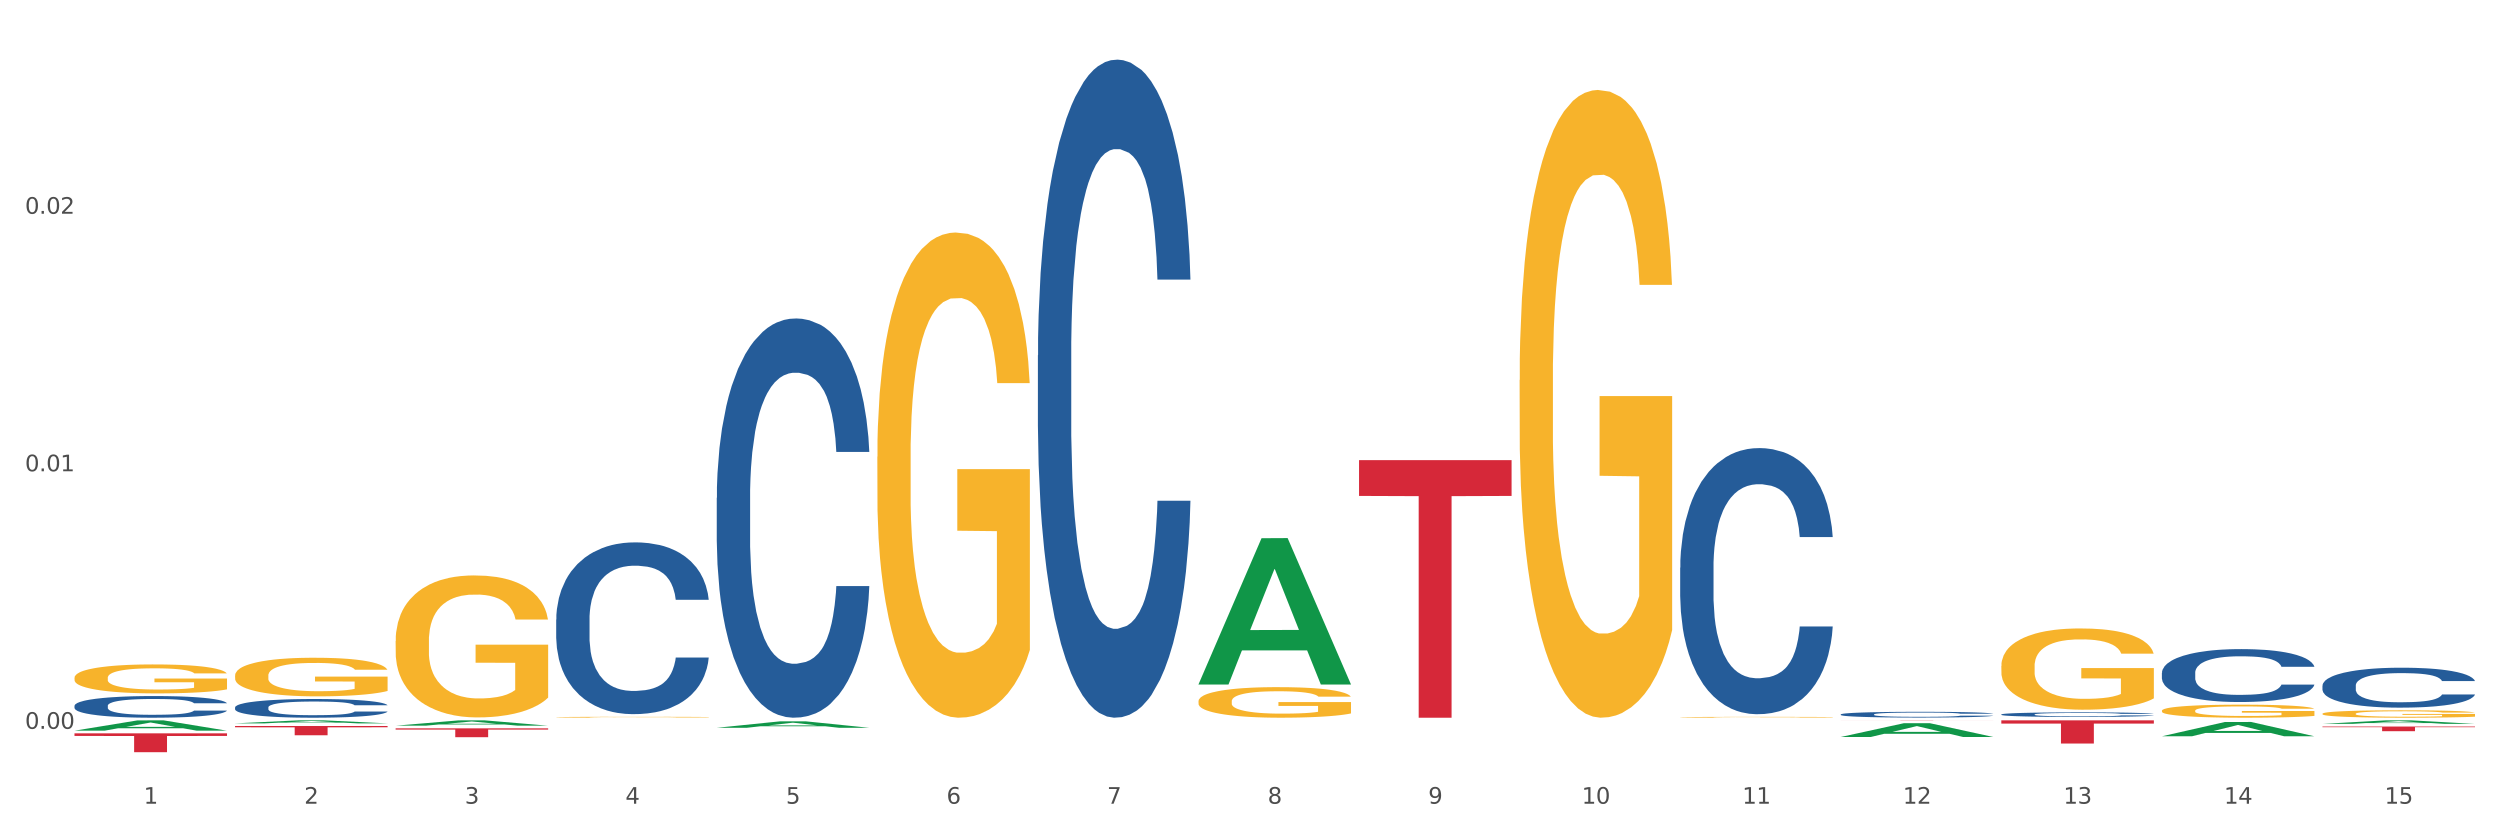
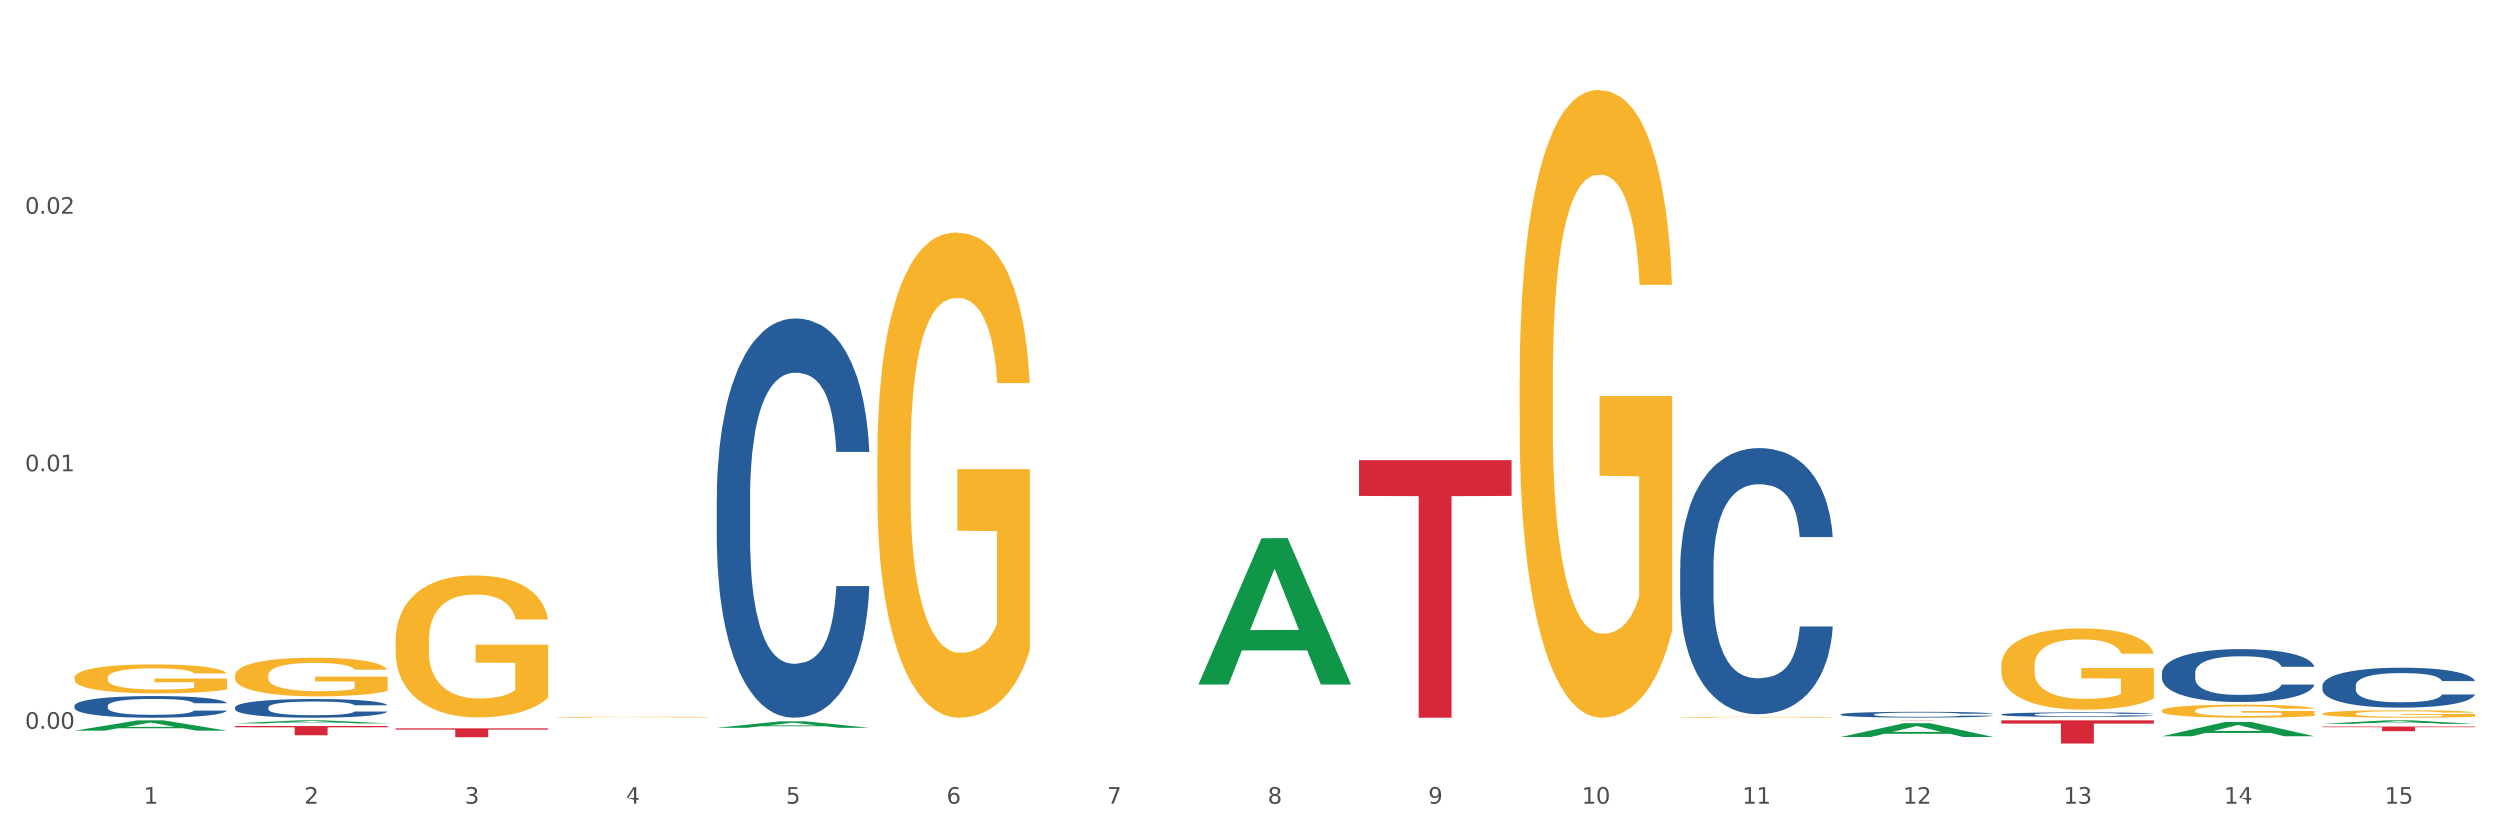
<svg xmlns="http://www.w3.org/2000/svg" xmlns:xlink="http://www.w3.org/1999/xlink" width="1080pt" height="360pt" viewBox="0 0 1080 360" version="1.1">
  <rect x="0" y="0" width="1080" height="360" fill="#333333" stroke="none" />
  <defs>
    <style type="text/css">*{stroke-linejoin: round; stroke-linecap: butt}</style>
  </defs>
  <g id="figure_1">
    <g id="patch_1">
      <path d="M 0 360  L 1080 360  L 1080 0  L 0 0  z " style="fill: #ffffff; stroke: #ffffff; stroke-linejoin: miter" />
    </g>
    <g id="axes_1">
      <g id="matplotlib.axis_1">
        <g id="xtick_1">
          <g id="text_1">
            <g style="fill: #4d4d4d" transform="translate(62.07 347.204) scale(0.096 -0.096)">
              <defs>
                <path id="DejaVuSans-31" d="M 794 531  L 1825 531  L 1825 4091  L 703 3866  L 703 4441  L 1819 4666  L 2450 4666  L 2450 531  L 3481 531  L 3481 0  L 794 0  L 794 531  z " transform="scale(0.016)" />
              </defs>
              <use xlink:href="#DejaVuSans-31" />
            </g>
          </g>
        </g>
        <g id="xtick_2">
          <g id="text_2">
            <g style="fill: #4d4d4d" transform="translate(131.436 347.204) scale(0.096 -0.096)">
              <defs>
                <path id="DejaVuSans-32" d="M 1228 531  L 3431 531  L 3431 0  L 469 0  L 469 531  Q 828 903 1448 1529  Q 2069 2156 2228 2338  Q 2531 2678 2651 2914  Q 2772 3150 2772 3378  Q 2772 3750 2511 3984  Q 2250 4219 1831 4219  Q 1534 4219 1204 4116  Q 875 4013 500 3803  L 500 4441  Q 881 4594 1212 4672  Q 1544 4750 1819 4750  Q 2544 4750 2975 4387  Q 3406 4025 3406 3419  Q 3406 3131 3298 2873  Q 3191 2616 2906 2266  Q 2828 2175 2409 1742  Q 1991 1309 1228 531  z " transform="scale(0.016)" />
              </defs>
              <use xlink:href="#DejaVuSans-32" />
            </g>
          </g>
        </g>
        <g id="xtick_3">
          <g id="text_3">
            <g style="fill: #4d4d4d" transform="translate(200.802 347.204) scale(0.096 -0.096)">
              <defs>
                <path id="DejaVuSans-33" d="M 2597 2516  Q 3050 2419 3304 2112  Q 3559 1806 3559 1356  Q 3559 666 3084 287  Q 2609 -91 1734 -91  Q 1441 -91 1130 -33  Q 819 25 488 141  L 488 750  Q 750 597 1062 519  Q 1375 441 1716 441  Q 2309 441 2620 675  Q 2931 909 2931 1356  Q 2931 1769 2642 2001  Q 2353 2234 1838 2234  L 1294 2234  L 1294 2753  L 1863 2753  Q 2328 2753 2575 2939  Q 2822 3125 2822 3475  Q 2822 3834 2567 4026  Q 2313 4219 1838 4219  Q 1578 4219 1281 4162  Q 984 4106 628 3988  L 628 4550  Q 988 4650 1302 4700  Q 1616 4750 1894 4750  Q 2613 4750 3031 4423  Q 3450 4097 3450 3541  Q 3450 3153 3228 2886  Q 3006 2619 2597 2516  z " transform="scale(0.016)" />
              </defs>
              <use xlink:href="#DejaVuSans-33" />
            </g>
          </g>
        </g>
        <g id="xtick_4">
          <g id="text_4">
            <g style="fill: #4d4d4d" transform="translate(270.169 347.204) scale(0.096 -0.096)">
              <defs>
-                 <path id="DejaVuSans-34" d="M 2419 4116  L 825 1625  L 2419 1625  L 2419 4116  z M 2253 4666  L 3047 4666  L 3047 1625  L 3713 1625  L 3713 1100  L 3047 1100  L 3047 0  L 2419 0  L 2419 1100  L 313 1100  L 313 1709  L 2253 4666  z " transform="scale(0.016)" />
+                 <path id="DejaVuSans-34" d="M 2419 4116  L 825 1625  L 2419 1625  L 2419 4116  z M 2253 4666  L 3047 4666  L 3047 1625  L 3713 1625  L 3713 1100  L 3047 1100  L 3047 0  L 2419 0  L 2419 1100  L 313 1709  L 2253 4666  z " transform="scale(0.016)" />
              </defs>
              <use xlink:href="#DejaVuSans-34" />
            </g>
          </g>
        </g>
        <g id="xtick_5">
          <g id="text_5">
            <g style="fill: #4d4d4d" transform="translate(339.535 347.204) scale(0.096 -0.096)">
              <defs>
                <path id="DejaVuSans-35" d="M 691 4666  L 3169 4666  L 3169 4134  L 1269 4134  L 1269 2991  Q 1406 3038 1543 3061  Q 1681 3084 1819 3084  Q 2600 3084 3056 2656  Q 3513 2228 3513 1497  Q 3513 744 3044 326  Q 2575 -91 1722 -91  Q 1428 -91 1123 -41  Q 819 9 494 109  L 494 744  Q 775 591 1075 516  Q 1375 441 1709 441  Q 2250 441 2565 725  Q 2881 1009 2881 1497  Q 2881 1984 2565 2268  Q 2250 2553 1709 2553  Q 1456 2553 1204 2497  Q 953 2441 691 2322  L 691 4666  z " transform="scale(0.016)" />
              </defs>
              <use xlink:href="#DejaVuSans-35" />
            </g>
          </g>
        </g>
        <g id="xtick_6">
          <g id="text_6">
            <g style="fill: #4d4d4d" transform="translate(408.901 347.204) scale(0.096 -0.096)">
              <defs>
                <path id="DejaVuSans-36" d="M 2113 2584  Q 1688 2584 1439 2293  Q 1191 2003 1191 1497  Q 1191 994 1439 701  Q 1688 409 2113 409  Q 2538 409 2786 701  Q 3034 994 3034 1497  Q 3034 2003 2786 2293  Q 2538 2584 2113 2584  z M 3366 4563  L 3366 3988  Q 3128 4100 2886 4159  Q 2644 4219 2406 4219  Q 1781 4219 1451 3797  Q 1122 3375 1075 2522  Q 1259 2794 1537 2939  Q 1816 3084 2150 3084  Q 2853 3084 3261 2657  Q 3669 2231 3669 1497  Q 3669 778 3244 343  Q 2819 -91 2113 -91  Q 1303 -91 875 529  Q 447 1150 447 2328  Q 447 3434 972 4092  Q 1497 4750 2381 4750  Q 2619 4750 2861 4703  Q 3103 4656 3366 4563  z " transform="scale(0.016)" />
              </defs>
              <use xlink:href="#DejaVuSans-36" />
            </g>
          </g>
        </g>
        <g id="xtick_7">
          <g id="text_7">
            <g style="fill: #4d4d4d" transform="translate(478.267 347.204) scale(0.096 -0.096)">
              <defs>
                <path id="DejaVuSans-37" d="M 525 4666  L 3525 4666  L 3525 4397  L 1831 0  L 1172 0  L 2766 4134  L 525 4134  L 525 4666  z " transform="scale(0.016)" />
              </defs>
              <use xlink:href="#DejaVuSans-37" />
            </g>
          </g>
        </g>
        <g id="xtick_8">
          <g id="text_8">
            <g style="fill: #4d4d4d" transform="translate(547.634 347.204) scale(0.096 -0.096)">
              <defs>
                <path id="DejaVuSans-38" d="M 2034 2216  Q 1584 2216 1326 1975  Q 1069 1734 1069 1313  Q 1069 891 1326 650  Q 1584 409 2034 409  Q 2484 409 2743 651  Q 3003 894 3003 1313  Q 3003 1734 2745 1975  Q 2488 2216 2034 2216  z M 1403 2484  Q 997 2584 770 2862  Q 544 3141 544 3541  Q 544 4100 942 4425  Q 1341 4750 2034 4750  Q 2731 4750 3128 4425  Q 3525 4100 3525 3541  Q 3525 3141 3298 2862  Q 3072 2584 2669 2484  Q 3125 2378 3379 2068  Q 3634 1759 3634 1313  Q 3634 634 3220 271  Q 2806 -91 2034 -91  Q 1263 -91 848 271  Q 434 634 434 1313  Q 434 1759 690 2068  Q 947 2378 1403 2484  z M 1172 3481  Q 1172 3119 1398 2916  Q 1625 2713 2034 2713  Q 2441 2713 2670 2916  Q 2900 3119 2900 3481  Q 2900 3844 2670 4047  Q 2441 4250 2034 4250  Q 1625 4250 1398 4047  Q 1172 3844 1172 3481  z " transform="scale(0.016)" />
              </defs>
              <use xlink:href="#DejaVuSans-38" />
            </g>
          </g>
        </g>
        <g id="xtick_9">
          <g id="text_9">
            <g style="fill: #4d4d4d" transform="translate(617 347.204) scale(0.096 -0.096)">
              <defs>
                <path id="DejaVuSans-39" d="M 703 97  L 703 672  Q 941 559 1184 500  Q 1428 441 1663 441  Q 2288 441 2617 861  Q 2947 1281 2994 2138  Q 2813 1869 2534 1725  Q 2256 1581 1919 1581  Q 1219 1581 811 2004  Q 403 2428 403 3163  Q 403 3881 828 4315  Q 1253 4750 1959 4750  Q 2769 4750 3195 4129  Q 3622 3509 3622 2328  Q 3622 1225 3098 567  Q 2575 -91 1691 -91  Q 1453 -91 1209 -44  Q 966 3 703 97  z M 1959 2075  Q 2384 2075 2632 2365  Q 2881 2656 2881 3163  Q 2881 3666 2632 3958  Q 2384 4250 1959 4250  Q 1534 4250 1286 3958  Q 1038 3666 1038 3163  Q 1038 2656 1286 2365  Q 1534 2075 1959 2075  z " transform="scale(0.016)" />
              </defs>
              <use xlink:href="#DejaVuSans-39" />
            </g>
          </g>
        </g>
        <g id="xtick_10">
          <g id="text_10">
            <g style="fill: #4d4d4d" transform="translate(683.312 347.204) scale(0.096 -0.096)">
              <defs>
                <path id="DejaVuSans-30" d="M 2034 4250  Q 1547 4250 1301 3770  Q 1056 3291 1056 2328  Q 1056 1369 1301 889  Q 1547 409 2034 409  Q 2525 409 2770 889  Q 3016 1369 3016 2328  Q 3016 3291 2770 3770  Q 2525 4250 2034 4250  z M 2034 4750  Q 2819 4750 3233 4129  Q 3647 3509 3647 2328  Q 3647 1150 3233 529  Q 2819 -91 2034 -91  Q 1250 -91 836 529  Q 422 1150 422 2328  Q 422 3509 836 4129  Q 1250 4750 2034 4750  z " transform="scale(0.016)" />
              </defs>
              <use xlink:href="#DejaVuSans-31" />
              <use xlink:href="#DejaVuSans-30" transform="translate(63.623 0)" />
            </g>
          </g>
        </g>
        <g id="xtick_11">
          <g id="text_11">
            <g style="fill: #4d4d4d" transform="translate(752.678 347.204) scale(0.096 -0.096)">
              <use xlink:href="#DejaVuSans-31" />
              <use xlink:href="#DejaVuSans-31" transform="translate(63.623 0)" />
            </g>
          </g>
        </g>
        <g id="xtick_12">
          <g id="text_12">
            <g style="fill: #4d4d4d" transform="translate(822.044 347.204) scale(0.096 -0.096)">
              <use xlink:href="#DejaVuSans-31" />
              <use xlink:href="#DejaVuSans-32" transform="translate(63.623 0)" />
            </g>
          </g>
        </g>
        <g id="xtick_13">
          <g id="text_13">
            <g style="fill: #4d4d4d" transform="translate(891.411 347.204) scale(0.096 -0.096)">
              <use xlink:href="#DejaVuSans-31" />
              <use xlink:href="#DejaVuSans-33" transform="translate(63.623 0)" />
            </g>
          </g>
        </g>
        <g id="xtick_14">
          <g id="text_14">
            <g style="fill: #4d4d4d" transform="translate(960.777 347.204) scale(0.096 -0.096)">
              <use xlink:href="#DejaVuSans-31" />
              <use xlink:href="#DejaVuSans-34" transform="translate(63.623 0)" />
            </g>
          </g>
        </g>
        <g id="xtick_15">
          <g id="text_15">
            <g style="fill: #4d4d4d" transform="translate(1030.143 347.204) scale(0.096 -0.096)">
              <use xlink:href="#DejaVuSans-31" />
              <use xlink:href="#DejaVuSans-35" transform="translate(63.623 0)" />
            </g>
          </g>
        </g>
        <g id="xtick_16" />
        <g id="xtick_17" />
        <g id="xtick_18" />
        <g id="xtick_19" />
        <g id="xtick_20" />
        <g id="xtick_21" />
        <g id="xtick_22" />
        <g id="xtick_23" />
        <g id="xtick_24" />
        <g id="xtick_25" />
        <g id="xtick_26" />
        <g id="xtick_27" />
        <g id="xtick_28" />
        <g id="xtick_29" />
      </g>
      <g id="matplotlib.axis_2">
        <g id="ytick_1">
          <g id="text_16">
            <g style="fill: #4d4d4d" transform="translate(10.8 314.843) scale(0.096 -0.096)">
              <defs>
                <path id="DejaVuSans-2e" d="M 684 794  L 1344 794  L 1344 0  L 684 0  L 684 794  z " transform="scale(0.016)" />
              </defs>
              <use xlink:href="#DejaVuSans-30" />
              <use xlink:href="#DejaVuSans-2e" transform="translate(63.623 0)" />
              <use xlink:href="#DejaVuSans-30" transform="translate(95.41 0)" />
              <use xlink:href="#DejaVuSans-30" transform="translate(159.033 0)" />
            </g>
          </g>
        </g>
        <g id="ytick_2">
          <g id="text_17">
            <g style="fill: #4d4d4d" transform="translate(10.8 203.594) scale(0.096 -0.096)">
              <use xlink:href="#DejaVuSans-30" />
              <use xlink:href="#DejaVuSans-2e" transform="translate(63.623 0)" />
              <use xlink:href="#DejaVuSans-30" transform="translate(95.41 0)" />
              <use xlink:href="#DejaVuSans-31" transform="translate(159.033 0)" />
            </g>
          </g>
        </g>
        <g id="ytick_3">
          <g id="text_18">
            <g style="fill: #4d4d4d" transform="translate(10.8 92.345) scale(0.096 -0.096)">
              <use xlink:href="#DejaVuSans-30" />
              <use xlink:href="#DejaVuSans-2e" transform="translate(63.623 0)" />
              <use xlink:href="#DejaVuSans-30" transform="translate(95.41 0)" />
              <use xlink:href="#DejaVuSans-32" transform="translate(159.033 0)" />
            </g>
          </g>
        </g>
        <g id="ytick_4" />
        <g id="ytick_5" />
        <g id="ytick_6" />
      </g>
      <g id="PolyCollection_1">
        <path d="M 32.175 315.652  L 32.243 315.647  L 59.417 311.2  L 70.695 311.196  L 98.073 315.66  L 85.029 315.66  L 79.119 314.62  L 51.061 314.62  L 50.857 314.637  L 45.151 315.66  L 32.175 315.66  L 32.175 315.652  L 54.594 314  L 75.586 313.996  L 65.192 312.147  L 65.056 312.139  L 64.92 312.151  L 54.526 313.996  L 54.594 314  L 32.175 315.652  z " clip-path="url(#p9f8bd3c4db)" style="fill: #109648" />
        <path d="M 864.57 311.196  L 930.468 311.196  L 930.468 312.586  L 904.546 312.595  L 904.546 321.199  L 890.335 321.199  L 890.335 312.595  L 864.57 312.586  L 864.57 311.205  L 864.57 311.196  z " clip-path="url(#p9f8bd3c4db)" style="fill: #d62839" />
        <path d="M 795.203 311.196  L 861.101 311.196  L 861.101 311.208  L 835.179 311.208  L 835.179 311.283  L 820.969 311.283  L 820.969 311.208  L 795.203 311.208  L 795.203 311.196  L 795.203 311.196  z " clip-path="url(#p9f8bd3c4db)" style="fill: #d62839" />
        <path d="M 587.105 198.771  L 653.003 198.771  L 653.003 214.236  L 627.081 214.34  L 627.081 310.054  L 612.871 310.054  L 612.871 214.34  L 587.105 214.236  L 587.105 198.875  L 587.105 198.771  z " clip-path="url(#p9f8bd3c4db)" style="fill: #d62839" />
        <path d="M 170.907 314.643  L 236.805 314.643  L 236.805 315.175  L 210.883 315.179  L 210.883 318.475  L 196.673 318.475  L 196.673 315.179  L 170.907 315.175  L 170.907 314.646  L 170.907 314.643  z " clip-path="url(#p9f8bd3c4db)" style="fill: #d62839" />
        <path d="M 101.541 313.637  L 167.439 313.637  L 167.439 314.193  L 141.517 314.197  L 141.517 317.642  L 127.307 317.642  L 127.307 314.197  L 101.541 314.193  L 101.541 313.64  L 101.541 313.637  z " clip-path="url(#p9f8bd3c4db)" style="fill: #d62839" />
-         <path d="M 32.175 316.802  L 98.073 316.802  L 98.073 317.934  L 72.151 317.942  L 72.151 324.95  L 57.941 324.95  L 57.941 317.942  L 32.175 317.934  L 32.175 316.809  L 32.175 316.802  z " clip-path="url(#p9f8bd3c4db)" style="fill: #d62839" />
        <path d="M 32.175 304.897  L 32.253 304.889  L 32.253 304.649  L 32.487 304.324  L 33.343 303.726  L 34.434 303.272  L 36.303 302.742  L 37.316 302.52  L 38.64 302.272  L 41.366 301.87  L 44.482 301.528  L 46.663 301.34  L 48.299 301.22  L 51.96 301.006  L 54.063 300.912  L 56.244 300.835  L 58.114 300.784  L 61.229 300.724  L 63.722 300.698  L 66.604 300.69  L 69.019 300.698  L 72.212 300.732  L 76.886 300.835  L 78.677 300.895  L 81.092 300.998  L 83.585 301.134  L 85.61 301.271  L 87.947 301.468  L 90.361 301.724  L 92.698 302.049  L 94.334 302.349  L 95.658 302.665  L 96.827 303.05  L 97.683 303.469  L 98.073 303.82  L 83.818 303.82  L 83.429 303.503  L 82.65 303.161  L 81.871 302.93  L 81.014 302.742  L 79.69 302.528  L 78.522 302.391  L 76.574 302.229  L 74.783 302.126  L 73.303 302.067  L 71.511 302.015  L 67.694 301.964  L 64.968 301.964  L 63.255 301.981  L 61.151 302.024  L 59.36 302.084  L 57.257 302.186  L 55.621 302.297  L 53.985 302.443  L 53.05 302.545  L 51.648 302.734  L 50.714 302.887  L 49.467 303.153  L 48.766 303.341  L 47.52 303.828  L 46.975 304.187  L 46.741 304.435  L 46.585 304.709  L 46.585 306.043  L 47.053 306.642  L 47.442 306.898  L 48.065 307.189  L 49.234 307.565  L 50.947 307.933  L 52.739 308.198  L 54.219 308.361  L 55.621 308.48  L 57.023 308.574  L 58.737 308.66  L 60.139 308.711  L 62.242 308.762  L 64.734 308.788  L 66.682 308.788  L 70.654 308.745  L 72.446 308.703  L 74.16 308.643  L 76.029 308.549  L 77.509 308.446  L 78.366 308.369  L 79.768 308.207  L 80.858 308.036  L 81.793 307.839  L 82.416 307.668  L 83.117 307.411  L 83.663 307.121  L 83.818 306.967  L 98.073 306.967  L 97.761 307.274  L 97.216 307.574  L 96.126 307.976  L 95.269 308.207  L 93.945 308.489  L 92.542 308.728  L 90.595 308.993  L 88.804 309.19  L 86.934 309.361  L 84.909 309.515  L 81.248 309.729  L 79.924 309.789  L 77.12 309.891  L 74.939 309.951  L 71.745 310.011  L 68.473 310.045  L 65.046 310.054  L 62.008 310.037  L 58.659 309.985  L 56.556 309.934  L 54.219 309.857  L 51.493 309.737  L 48.922 309.592  L 46.507 309.421  L 44.248 309.224  L 42.145 309.002  L 39.419 308.634  L 37.394 308.275  L 35.914 307.942  L 34.901 307.659  L 33.889 307.3  L 33.343 307.052  L 32.487 306.454  L 32.175 305.898  L 32.175 304.897  z " clip-path="url(#p9f8bd3c4db)" style="fill: #255c99" />
        <path d="M 101.541 305.601  L 101.619 305.594  L 101.619 305.387  L 101.853 305.107  L 102.71 304.59  L 103.8 304.199  L 105.67 303.741  L 106.682 303.549  L 108.006 303.335  L 110.733 302.988  L 113.848 302.692  L 116.029 302.53  L 117.665 302.427  L 121.326 302.242  L 123.429 302.161  L 125.61 302.094  L 127.48 302.05  L 130.595 301.998  L 133.088 301.976  L 135.97 301.969  L 138.385 301.976  L 141.578 302.006  L 146.252 302.094  L 148.044 302.146  L 150.458 302.235  L 152.951 302.353  L 154.976 302.471  L 157.313 302.641  L 159.728 302.862  L 162.064 303.143  L 163.7 303.401  L 165.024 303.674  L 166.193 304.007  L 167.05 304.368  L 167.439 304.671  L 153.185 304.671  L 152.795 304.398  L 152.016 304.103  L 151.237 303.903  L 150.38 303.741  L 149.056 303.556  L 147.888 303.438  L 145.941 303.298  L 144.149 303.209  L 142.669 303.158  L 140.877 303.113  L 137.061 303.069  L 134.334 303.069  L 132.621 303.084  L 130.518 303.121  L 128.726 303.172  L 126.623 303.261  L 124.987 303.357  L 123.351 303.482  L 122.417 303.571  L 121.015 303.733  L 120.08 303.866  L 118.834 304.095  L 118.133 304.258  L 116.886 304.679  L 116.341 304.989  L 116.107 305.203  L 115.952 305.439  L 115.952 306.591  L 116.419 307.108  L 116.808 307.329  L 117.431 307.58  L 118.6 307.905  L 120.314 308.223  L 122.105 308.452  L 123.585 308.592  L 124.987 308.695  L 126.389 308.776  L 128.103 308.85  L 129.505 308.895  L 131.608 308.939  L 134.101 308.961  L 136.048 308.961  L 140.021 308.924  L 141.812 308.887  L 143.526 308.835  L 145.395 308.754  L 146.875 308.666  L 147.732 308.599  L 149.134 308.459  L 150.225 308.311  L 151.159 308.141  L 151.783 307.994  L 152.484 307.772  L 153.029 307.521  L 153.185 307.388  L 167.439 307.388  L 167.128 307.654  L 166.582 307.913  L 165.492 308.26  L 164.635 308.459  L 163.311 308.703  L 161.909 308.909  L 159.961 309.138  L 158.17 309.308  L 156.3 309.456  L 154.275 309.589  L 150.614 309.773  L 149.29 309.825  L 146.486 309.913  L 144.305 309.965  L 141.111 310.017  L 137.84 310.046  L 134.412 310.054  L 131.374 310.039  L 128.025 309.995  L 125.922 309.95  L 123.585 309.884  L 120.859 309.781  L 118.288 309.655  L 115.874 309.507  L 113.615 309.338  L 111.512 309.146  L 108.785 308.828  L 106.76 308.518  L 105.28 308.23  L 104.267 307.986  L 103.255 307.676  L 102.71 307.462  L 101.853 306.945  L 101.541 306.465  L 101.541 305.601  z " clip-path="url(#p9f8bd3c4db)" style="fill: #255c99" />
-         <path d="M 240.274 267.649  L 240.352 267.581  L 240.352 265.683  L 240.585 263.108  L 241.442 258.364  L 242.533 254.772  L 244.402 250.57  L 245.415 248.808  L 246.739 246.842  L 249.465 243.657  L 252.581 240.946  L 254.762 239.455  L 256.398 238.506  L 260.059 236.812  L 262.162 236.066  L 264.343 235.456  L 266.212 235.049  L 269.328 234.575  L 271.821 234.372  L 274.703 234.304  L 277.117 234.372  L 280.311 234.643  L 284.985 235.456  L 286.776 235.93  L 289.191 236.744  L 291.683 237.828  L 293.709 238.913  L 296.045 240.471  L 298.46 242.505  L 300.797 245.08  L 302.433 247.452  L 303.757 249.96  L 304.925 253.01  L 305.782 256.331  L 306.172 259.109  L 291.917 259.109  L 291.528 256.602  L 290.749 253.891  L 289.97 252.061  L 289.113 250.57  L 287.789 248.875  L 286.62 247.791  L 284.673 246.503  L 282.881 245.69  L 281.401 245.216  L 279.61 244.809  L 275.793 244.402  L 273.067 244.402  L 271.353 244.538  L 269.25 244.877  L 267.458 245.351  L 265.355 246.164  L 263.72 247.045  L 262.084 248.198  L 261.149 249.011  L 259.747 250.502  L 258.812 251.722  L 257.566 253.823  L 256.865 255.314  L 255.619 259.177  L 255.073 262.024  L 254.84 263.989  L 254.684 266.158  L 254.684 276.731  L 255.151 281.475  L 255.541 283.508  L 256.164 285.812  L 257.332 288.794  L 259.046 291.709  L 260.838 293.81  L 262.318 295.097  L 263.72 296.046  L 265.122 296.792  L 266.835 297.469  L 268.237 297.876  L 270.341 298.283  L 272.833 298.486  L 274.78 298.486  L 278.753 298.147  L 280.545 297.808  L 282.258 297.334  L 284.128 296.588  L 285.608 295.775  L 286.465 295.165  L 287.867 293.877  L 288.957 292.522  L 289.892 290.963  L 290.515 289.608  L 291.216 287.574  L 291.761 285.27  L 291.917 284.05  L 306.172 284.05  L 305.86 286.49  L 305.315 288.862  L 304.224 292.048  L 303.367 293.877  L 302.043 296.114  L 300.641 298.012  L 298.694 300.113  L 296.902 301.671  L 295.033 303.027  L 293.008 304.247  L 289.347 305.941  L 288.022 306.416  L 285.218 307.229  L 283.037 307.703  L 279.844 308.178  L 276.572 308.449  L 273.145 308.517  L 270.107 308.381  L 266.757 307.974  L 264.654 307.568  L 262.318 306.958  L 259.591 306.009  L 257.021 304.857  L 254.606 303.501  L 252.347 301.943  L 250.244 300.18  L 247.518 297.266  L 245.493 294.42  L 244.013 291.776  L 243 289.54  L 241.987 286.693  L 241.442 284.728  L 240.585 279.984  L 240.274 275.578  L 240.274 267.649  z " clip-path="url(#p9f8bd3c4db)" style="fill: #255c99" />
        <path d="M 309.64 215.071  L 309.718 214.914  L 309.718 210.503  L 309.951 204.518  L 310.808 193.491  L 311.899 185.143  L 313.768 175.377  L 314.781 171.282  L 316.105 166.714  L 318.831 159.31  L 321.947 153.01  L 324.128 149.544  L 325.764 147.339  L 329.425 143.401  L 331.528 141.668  L 333.709 140.251  L 335.578 139.306  L 338.694 138.203  L 341.187 137.73  L 344.069 137.573  L 346.484 137.73  L 349.677 138.361  L 354.351 140.251  L 356.142 141.353  L 358.557 143.244  L 361.05 145.764  L 363.075 148.284  L 365.412 151.907  L 367.826 156.632  L 370.163 162.618  L 371.799 168.131  L 373.123 173.959  L 374.291 181.048  L 375.148 188.766  L 375.538 195.224  L 361.283 195.224  L 360.894 189.396  L 360.115 183.095  L 359.336 178.842  L 358.479 175.377  L 357.155 171.439  L 355.987 168.919  L 354.039 165.926  L 352.248 164.036  L 350.768 162.933  L 348.976 161.988  L 345.159 161.043  L 342.433 161.043  L 340.719 161.358  L 338.616 162.146  L 336.825 163.248  L 334.722 165.138  L 333.086 167.186  L 331.45 169.864  L 330.515 171.754  L 329.113 175.219  L 328.179 178.055  L 326.932 182.938  L 326.231 186.403  L 324.985 195.382  L 324.44 201.997  L 324.206 206.565  L 324.05 211.606  L 324.05 236.178  L 324.518 247.205  L 324.907 251.93  L 325.53 257.286  L 326.699 264.216  L 328.412 270.99  L 330.204 275.873  L 331.684 278.865  L 333.086 281.071  L 334.488 282.803  L 336.202 284.379  L 337.604 285.324  L 339.707 286.269  L 342.199 286.741  L 344.147 286.741  L 348.119 285.954  L 349.911 285.166  L 351.624 284.064  L 353.494 282.331  L 354.974 280.441  L 355.831 279.023  L 357.233 276.03  L 358.323 272.88  L 359.258 269.257  L 359.881 266.107  L 360.582 261.381  L 361.127 256.026  L 361.283 253.19  L 375.538 253.19  L 375.226 258.861  L 374.681 264.374  L 373.59 271.777  L 372.734 276.03  L 371.409 281.228  L 370.007 285.639  L 368.06 290.522  L 366.268 294.145  L 364.399 297.295  L 362.374 300.13  L 358.713 304.068  L 357.389 305.171  L 354.584 307.061  L 352.403 308.164  L 349.21 309.266  L 345.938 309.896  L 342.511 310.054  L 339.473 309.739  L 336.124 308.794  L 334.021 307.849  L 331.684 306.431  L 328.957 304.226  L 326.387 301.548  L 323.972 298.398  L 321.713 294.775  L 319.61 290.679  L 316.884 283.906  L 314.859 277.29  L 313.379 271.147  L 312.366 265.949  L 311.354 259.333  L 310.808 254.765  L 309.951 243.739  L 309.64 233.501  L 309.64 215.071  z " clip-path="url(#p9f8bd3c4db)" style="fill: #255c99" />
-         <path d="M 448.372 153.497  L 448.45 153.238  L 448.45 145.968  L 448.684 136.102  L 449.541 117.928  L 450.631 104.168  L 452.501 88.071  L 453.513 81.32  L 454.837 73.791  L 457.564 61.588  L 460.679 51.203  L 462.861 45.491  L 464.496 41.857  L 468.157 35.366  L 470.26 32.51  L 472.441 30.173  L 474.311 28.615  L 477.427 26.798  L 479.919 26.019  L 482.801 25.759  L 485.216 26.019  L 488.41 27.058  L 493.083 30.173  L 494.875 31.991  L 497.289 35.106  L 499.782 39.26  L 501.807 43.414  L 504.144 49.386  L 506.559 57.175  L 508.896 67.041  L 510.531 76.128  L 511.856 85.734  L 513.024 97.417  L 513.881 110.139  L 514.27 120.784  L 500.016 120.784  L 499.626 111.178  L 498.847 100.792  L 498.068 93.782  L 497.212 88.071  L 495.887 81.58  L 494.719 77.426  L 492.772 72.493  L 490.98 69.377  L 489.5 67.56  L 487.709 66.002  L 483.892 64.444  L 481.165 64.444  L 479.452 64.964  L 477.349 66.262  L 475.557 68.079  L 473.454 71.195  L 471.818 74.57  L 470.183 78.984  L 469.248 82.099  L 467.846 87.811  L 466.911 92.484  L 465.665 100.533  L 464.964 106.245  L 463.717 121.044  L 463.172 131.948  L 462.938 139.477  L 462.783 147.785  L 462.783 188.288  L 463.25 206.462  L 463.639 214.251  L 464.263 223.078  L 465.431 234.502  L 467.145 245.666  L 468.936 253.714  L 470.416 258.647  L 471.818 262.282  L 473.22 265.138  L 474.934 267.734  L 476.336 269.292  L 478.439 270.85  L 480.932 271.629  L 482.879 271.629  L 486.852 270.33  L 488.643 269.032  L 490.357 267.215  L 492.226 264.359  L 493.706 261.243  L 494.563 258.907  L 495.965 253.974  L 497.056 248.781  L 497.99 242.81  L 498.614 237.617  L 499.315 229.828  L 499.86 221.001  L 500.016 216.328  L 514.27 216.328  L 513.959 225.674  L 513.413 234.761  L 512.323 246.964  L 511.466 253.974  L 510.142 262.542  L 508.74 269.811  L 506.792 277.86  L 505.001 283.831  L 503.131 289.024  L 501.106 293.697  L 497.445 300.188  L 496.121 302.005  L 493.317 305.121  L 491.136 306.938  L 487.942 308.756  L 484.671 309.794  L 481.243 310.054  L 478.206 309.535  L 474.856 307.977  L 472.753 306.419  L 470.416 304.082  L 467.69 300.447  L 465.119 296.034  L 462.705 290.841  L 460.446 284.87  L 458.343 278.119  L 455.616 266.955  L 453.591 256.051  L 452.111 245.925  L 451.099 237.358  L 450.086 226.453  L 449.541 218.924  L 448.684 200.75  L 448.372 183.874  L 448.372 153.497  z " clip-path="url(#p9f8bd3c4db)" style="fill: #255c99" />
        <path d="M 725.837 245.231  L 725.915 245.126  L 725.915 242.186  L 726.149 238.196  L 727.006 230.846  L 728.096 225.281  L 729.966 218.771  L 730.978 216.041  L 732.302 212.996  L 735.029 208.061  L 738.144 203.861  L 740.325 201.551  L 741.961 200.081  L 745.622 197.456  L 747.725 196.301  L 749.906 195.356  L 751.776 194.726  L 754.891 193.991  L 757.384 193.676  L 760.266 193.571  L 762.681 193.676  L 765.874 194.096  L 770.548 195.356  L 772.34 196.091  L 774.754 197.351  L 777.247 199.031  L 779.272 200.711  L 781.609 203.126  L 784.024 206.276  L 786.36 210.266  L 787.996 213.941  L 789.32 217.826  L 790.489 222.551  L 791.346 227.696  L 791.735 232.001  L 777.481 232.001  L 777.091 228.116  L 776.312 223.916  L 775.533 221.081  L 774.676 218.771  L 773.352 216.146  L 772.184 214.466  L 770.237 212.471  L 768.445 211.211  L 766.965 210.476  L 765.173 209.846  L 761.357 209.216  L 758.63 209.216  L 756.917 209.426  L 754.814 209.951  L 753.022 210.686  L 750.919 211.946  L 749.283 213.311  L 747.647 215.096  L 746.713 216.356  L 745.311 218.666  L 744.376 220.556  L 743.13 223.811  L 742.429 226.121  L 741.182 232.106  L 740.637 236.516  L 740.403 239.561  L 740.248 242.921  L 740.248 259.301  L 740.715 266.651  L 741.104 269.801  L 741.727 273.371  L 742.896 277.991  L 744.61 282.506  L 746.401 285.761  L 747.881 287.756  L 749.283 289.226  L 750.685 290.381  L 752.399 291.431  L 753.801 292.061  L 755.904 292.691  L 758.397 293.006  L 760.344 293.006  L 764.317 292.481  L 766.108 291.956  L 767.822 291.221  L 769.691 290.066  L 771.171 288.806  L 772.028 287.861  L 773.43 285.866  L 774.521 283.766  L 775.455 281.351  L 776.079 279.251  L 776.78 276.101  L 777.325 272.531  L 777.481 270.641  L 791.735 270.641  L 791.424 274.421  L 790.878 278.096  L 789.788 283.031  L 788.931 285.866  L 787.607 289.331  L 786.205 292.271  L 784.257 295.526  L 782.466 297.941  L 780.596 300.041  L 778.571 301.931  L 774.91 304.556  L 773.586 305.291  L 770.782 306.551  L 768.601 307.286  L 765.407 308.021  L 762.136 308.441  L 758.708 308.546  L 755.67 308.336  L 752.321 307.706  L 750.218 307.076  L 747.881 306.131  L 745.155 304.661  L 742.584 302.876  L 740.17 300.776  L 737.911 298.361  L 735.808 295.631  L 733.081 291.116  L 731.056 286.706  L 729.576 282.611  L 728.563 279.146  L 727.551 274.736  L 727.006 271.691  L 726.149 264.341  L 725.837 257.516  L 725.837 245.231  z " clip-path="url(#p9f8bd3c4db)" style="fill: #255c99" />
        <path d="M 795.203 308.619  L 795.281 308.616  L 795.281 308.553  L 795.515 308.466  L 796.372 308.307  L 797.462 308.186  L 799.332 308.045  L 800.344 307.986  L 801.669 307.919  L 804.395 307.812  L 807.511 307.721  L 809.692 307.671  L 811.327 307.639  L 814.988 307.582  L 817.092 307.557  L 819.273 307.537  L 821.142 307.523  L 824.258 307.507  L 826.75 307.5  L 829.632 307.498  L 832.047 307.5  L 835.241 307.51  L 839.914 307.537  L 841.706 307.553  L 844.121 307.58  L 846.613 307.617  L 848.638 307.653  L 850.975 307.705  L 853.39 307.774  L 855.727 307.86  L 857.362 307.94  L 858.687 308.024  L 859.855 308.127  L 860.712 308.238  L 861.101 308.332  L 846.847 308.332  L 846.457 308.247  L 845.678 308.156  L 844.899 308.095  L 844.043 308.045  L 842.718 307.988  L 841.55 307.951  L 839.603 307.908  L 837.811 307.881  L 836.331 307.865  L 834.54 307.851  L 830.723 307.837  L 827.997 307.837  L 826.283 307.842  L 824.18 307.853  L 822.388 307.869  L 820.285 307.897  L 818.649 307.926  L 817.014 307.965  L 816.079 307.992  L 814.677 308.042  L 813.742 308.083  L 812.496 308.154  L 811.795 308.204  L 810.548 308.334  L 810.003 308.43  L 809.77 308.496  L 809.614 308.569  L 809.614 308.924  L 810.081 309.083  L 810.471 309.152  L 811.094 309.229  L 812.262 309.329  L 813.976 309.427  L 815.767 309.498  L 817.247 309.541  L 818.649 309.573  L 820.051 309.598  L 821.765 309.621  L 823.167 309.634  L 825.27 309.648  L 827.763 309.655  L 829.71 309.655  L 833.683 309.644  L 835.474 309.632  L 837.188 309.616  L 839.057 309.591  L 840.537 309.564  L 841.394 309.543  L 842.796 309.5  L 843.887 309.455  L 844.822 309.402  L 845.445 309.357  L 846.146 309.288  L 846.691 309.211  L 846.847 309.17  L 861.101 309.17  L 860.79 309.252  L 860.245 309.332  L 859.154 309.439  L 858.297 309.5  L 856.973 309.575  L 855.571 309.639  L 853.624 309.71  L 851.832 309.762  L 849.963 309.808  L 847.937 309.849  L 844.276 309.905  L 842.952 309.921  L 840.148 309.949  L 837.967 309.965  L 834.773 309.981  L 831.502 309.99  L 828.074 309.992  L 825.037 309.987  L 821.687 309.974  L 819.584 309.96  L 817.247 309.94  L 814.521 309.908  L 811.951 309.869  L 809.536 309.823  L 807.277 309.771  L 805.174 309.712  L 802.448 309.614  L 800.422 309.518  L 798.942 309.429  L 797.93 309.354  L 796.917 309.259  L 796.372 309.193  L 795.515 309.033  L 795.203 308.885  L 795.203 308.619  z " clip-path="url(#p9f8bd3c4db)" style="fill: #255c99" />
        <path d="M 864.57 308.627  L 864.648 308.626  L 864.648 308.575  L 864.881 308.506  L 865.738 308.38  L 866.829 308.284  L 868.698 308.172  L 869.711 308.125  L 871.035 308.072  L 873.761 307.987  L 876.877 307.915  L 879.058 307.875  L 880.694 307.85  L 884.355 307.805  L 886.458 307.785  L 888.639 307.768  L 890.508 307.758  L 893.624 307.745  L 896.117 307.74  L 898.999 307.738  L 901.413 307.74  L 904.607 307.747  L 909.281 307.768  L 911.072 307.781  L 913.487 307.803  L 915.979 307.832  L 918.005 307.861  L 920.341 307.902  L 922.756 307.957  L 925.093 308.025  L 926.729 308.089  L 928.053 308.155  L 929.221 308.237  L 930.078 308.325  L 930.468 308.4  L 916.213 308.4  L 915.824 308.333  L 915.045 308.26  L 914.266 308.211  L 913.409 308.172  L 912.085 308.126  L 910.916 308.098  L 908.969 308.063  L 907.177 308.042  L 905.697 308.029  L 903.906 308.018  L 900.089 308.007  L 897.363 308.007  L 895.649 308.011  L 893.546 308.02  L 891.754 308.032  L 889.651 308.054  L 888.016 308.078  L 886.38 308.108  L 885.445 308.13  L 884.043 308.17  L 883.108 308.202  L 881.862 308.258  L 881.161 308.298  L 879.915 308.401  L 879.369 308.477  L 879.136 308.53  L 878.98 308.588  L 878.98 308.87  L 879.447 308.996  L 879.837 309.05  L 880.46 309.112  L 881.628 309.192  L 883.342 309.269  L 885.134 309.325  L 886.614 309.36  L 888.016 309.385  L 889.418 309.405  L 891.131 309.423  L 892.533 309.434  L 894.637 309.445  L 897.129 309.45  L 899.076 309.45  L 903.049 309.441  L 904.841 309.432  L 906.554 309.419  L 908.424 309.399  L 909.904 309.378  L 910.76 309.361  L 912.163 309.327  L 913.253 309.291  L 914.188 309.249  L 914.811 309.213  L 915.512 309.159  L 916.057 309.097  L 916.213 309.065  L 930.468 309.065  L 930.156 309.13  L 929.611 309.193  L 928.52 309.278  L 927.663 309.327  L 926.339 309.387  L 924.937 309.437  L 922.99 309.493  L 921.198 309.535  L 919.329 309.571  L 917.304 309.604  L 913.643 309.649  L 912.318 309.662  L 909.514 309.683  L 907.333 309.696  L 904.14 309.709  L 900.868 309.716  L 897.441 309.718  L 894.403 309.714  L 891.053 309.703  L 888.95 309.692  L 886.614 309.676  L 883.887 309.651  L 881.317 309.62  L 878.902 309.584  L 876.643 309.542  L 874.54 309.495  L 871.814 309.418  L 869.789 309.342  L 868.309 309.271  L 867.296 309.211  L 866.283 309.135  L 865.738 309.083  L 864.881 308.956  L 864.57 308.839  L 864.57 308.627  z " clip-path="url(#p9f8bd3c4db)" style="fill: #255c99" />
        <path d="M 32.175 292.816  L 32.253 292.805  L 32.253 292.393  L 32.408 292.039  L 33.186 291.182  L 34.353 290.473  L 35.209 290.096  L 36.065 289.787  L 37.076 289.479  L 38.321 289.159  L 40.578 288.69  L 41.978 288.45  L 43.69 288.199  L 46.802 287.833  L 49.058 287.627  L 51.392 287.456  L 55.204 287.25  L 57.694 287.158  L 60.339 287.09  L 63.529 287.044  L 65.941 287.033  L 71.231 287.067  L 75.744 287.17  L 77.922 287.25  L 80.723 287.387  L 82.201 287.478  L 84.613 287.661  L 87.103 287.901  L 88.815 288.107  L 91.382 288.496  L 93.327 288.884  L 95.116 289.364  L 96.05 289.696  L 96.75 290.004  L 97.373 290.359  L 97.995 290.919  L 83.991 290.919  L 83.446 290.519  L 82.59 290.142  L 81.346 289.776  L 80.256 289.547  L 78.389 289.261  L 76.677 289.079  L 74.888 288.941  L 72.71 288.827  L 70.998 288.77  L 68.586 288.724  L 63.84 288.736  L 60.65 288.827  L 58.472 288.941  L 57.071 289.044  L 55.827 289.159  L 54.426 289.319  L 52.792 289.559  L 51.625 289.776  L 50.458 290.05  L 49.525 290.324  L 48.669 290.644  L 47.969 290.987  L 47.424 291.342  L 46.957 291.776  L 46.568 292.496  L 46.568 294.062  L 46.724 294.416  L 47.113 294.885  L 47.58 295.239  L 48.358 295.662  L 49.058 295.948  L 50.381 296.359  L 51.859 296.702  L 53.026 296.919  L 54.193 297.102  L 56.216 297.353  L 58.472 297.559  L 60.417 297.685  L 63.062 297.799  L 64.852 297.845  L 66.408 297.868  L 70.22 297.868  L 72.943 297.834  L 75.977 297.754  L 78.311 297.651  L 80.256 297.525  L 82.435 297.319  L 83.835 297.125  L 83.835 294.736  L 66.719 294.725  L 66.719 293.136  L 98.073 293.136  L 98.073 297.799  L 96.75 298.039  L 95.272 298.256  L 93.716 298.451  L 91.382 298.691  L 88.581 298.919  L 86.091 299.079  L 83.446 299.216  L 80.334 299.342  L 76.288 299.457  L 73.799 299.502  L 70.687 299.537  L 67.03 299.548  L 63.84 299.525  L 60.728 299.468  L 57.461 299.365  L 54.271 299.216  L 51.859 299.068  L 49.447 298.885  L 46.879 298.645  L 44.857 298.416  L 43.301 298.211  L 41.589 297.948  L 39.722 297.605  L 38.321 297.296  L 37.076 296.976  L 35.754 296.565  L 34.82 296.211  L 33.887 295.765  L 33.342 295.433  L 32.72 294.919  L 32.253 294.199  L 32.175 292.816  z " clip-path="url(#p9f8bd3c4db)" style="fill: #f7b32b" />
        <path d="M 1003.302 313.862  L 1069.2 313.862  L 1069.2 314.142  L 1043.278 314.144  L 1043.278 315.88  L 1029.068 315.88  L 1029.068 314.144  L 1003.302 314.142  L 1003.302 313.864  L 1003.302 313.862  z " clip-path="url(#p9f8bd3c4db)" style="fill: #d62839" />
        <path d="M 1003.302 296.202  L 1003.38 296.186  L 1003.38 295.745  L 1003.614 295.146  L 1004.47 294.042  L 1005.561 293.207  L 1007.43 292.23  L 1008.443 291.82  L 1009.767 291.363  L 1012.494 290.622  L 1015.609 289.992  L 1017.79 289.645  L 1019.426 289.424  L 1023.087 289.03  L 1025.19 288.857  L 1027.371 288.715  L 1029.241 288.62  L 1032.356 288.51  L 1034.849 288.463  L 1037.731 288.447  L 1040.146 288.463  L 1043.339 288.526  L 1048.013 288.715  L 1049.805 288.825  L 1052.219 289.014  L 1054.712 289.266  L 1056.737 289.519  L 1059.074 289.881  L 1061.489 290.354  L 1063.825 290.953  L 1065.461 291.505  L 1066.785 292.088  L 1067.954 292.797  L 1068.811 293.569  L 1069.2 294.216  L 1054.945 294.216  L 1054.556 293.633  L 1053.777 293.002  L 1052.998 292.576  L 1052.141 292.23  L 1050.817 291.836  L 1049.649 291.583  L 1047.701 291.284  L 1045.91 291.095  L 1044.43 290.985  L 1042.638 290.89  L 1038.822 290.795  L 1036.095 290.795  L 1034.382 290.827  L 1032.278 290.906  L 1030.487 291.016  L 1028.384 291.205  L 1026.748 291.41  L 1025.112 291.678  L 1024.178 291.867  L 1022.775 292.214  L 1021.841 292.498  L 1020.594 292.986  L 1019.893 293.333  L 1018.647 294.231  L 1018.102 294.893  L 1017.868 295.351  L 1017.712 295.855  L 1017.712 298.314  L 1018.18 299.417  L 1018.569 299.89  L 1019.192 300.426  L 1020.361 301.119  L 1022.074 301.797  L 1023.866 302.286  L 1025.346 302.585  L 1026.748 302.806  L 1028.15 302.979  L 1029.864 303.137  L 1031.266 303.231  L 1033.369 303.326  L 1035.862 303.373  L 1037.809 303.373  L 1041.781 303.294  L 1043.573 303.216  L 1045.287 303.105  L 1047.156 302.932  L 1048.636 302.743  L 1049.493 302.601  L 1050.895 302.302  L 1051.986 301.986  L 1052.92 301.624  L 1053.543 301.309  L 1054.244 300.836  L 1054.79 300.3  L 1054.945 300.016  L 1069.2 300.016  L 1068.888 300.583  L 1068.343 301.135  L 1067.253 301.876  L 1066.396 302.302  L 1065.072 302.822  L 1063.67 303.263  L 1061.722 303.752  L 1059.931 304.114  L 1058.061 304.429  L 1056.036 304.713  L 1052.375 305.107  L 1051.051 305.217  L 1048.247 305.407  L 1046.066 305.517  L 1042.872 305.627  L 1039.6 305.69  L 1036.173 305.706  L 1033.135 305.675  L 1029.786 305.58  L 1027.683 305.485  L 1025.346 305.344  L 1022.62 305.123  L 1020.049 304.855  L 1017.634 304.54  L 1015.376 304.177  L 1013.272 303.767  L 1010.546 303.09  L 1008.521 302.428  L 1007.041 301.813  L 1006.028 301.293  L 1005.016 300.631  L 1004.47 300.174  L 1003.614 299.07  L 1003.302 298.046  L 1003.302 296.202  z " clip-path="url(#p9f8bd3c4db)" style="fill: #255c99" />
        <path d="M 933.936 290.684  L 934.014 290.663  L 934.014 290.079  L 934.247 289.285  L 935.104 287.824  L 936.195 286.717  L 938.064 285.422  L 939.077 284.88  L 940.401 284.274  L 943.127 283.293  L 946.243 282.457  L 948.424 281.998  L 950.06 281.706  L 953.721 281.184  L 955.824 280.954  L 958.005 280.766  L 959.874 280.641  L 962.99 280.495  L 965.483 280.432  L 968.365 280.411  L 970.779 280.432  L 973.973 280.515  L 978.647 280.766  L 980.438 280.912  L 982.853 281.163  L 985.346 281.497  L 987.371 281.831  L 989.708 282.311  L 992.122 282.938  L 994.459 283.731  L 996.095 284.462  L 997.419 285.234  L 998.587 286.174  L 999.444 287.197  L 999.834 288.053  L 985.579 288.053  L 985.19 287.281  L 984.411 286.446  L 983.632 285.882  L 982.775 285.422  L 981.451 284.9  L 980.283 284.566  L 978.335 284.17  L 976.544 283.919  L 975.064 283.773  L 973.272 283.648  L 969.455 283.522  L 966.729 283.522  L 965.015 283.564  L 962.912 283.668  L 961.121 283.815  L 959.018 284.065  L 957.382 284.337  L 955.746 284.692  L 954.811 284.942  L 953.409 285.402  L 952.475 285.777  L 951.228 286.425  L 950.527 286.884  L 949.281 288.074  L 948.736 288.951  L 948.502 289.557  L 948.346 290.225  L 948.346 293.482  L 948.814 294.944  L 949.203 295.57  L 949.826 296.28  L 950.995 297.199  L 952.708 298.097  L 954.5 298.744  L 955.98 299.141  L 957.382 299.433  L 958.784 299.663  L 960.498 299.872  L 961.9 299.997  L 964.003 300.123  L 966.495 300.185  L 968.443 300.185  L 972.415 300.081  L 974.207 299.976  L 975.92 299.83  L 977.79 299.6  L 979.27 299.35  L 980.127 299.162  L 981.529 298.765  L 982.619 298.348  L 983.554 297.867  L 984.177 297.45  L 984.878 296.823  L 985.423 296.113  L 985.579 295.738  L 999.834 295.738  L 999.522 296.489  L 998.977 297.22  L 997.886 298.201  L 997.03 298.765  L 995.705 299.454  L 994.303 300.039  L 992.356 300.686  L 990.564 301.167  L 988.695 301.584  L 986.67 301.96  L 983.009 302.482  L 981.685 302.628  L 978.88 302.879  L 976.699 303.025  L 973.506 303.171  L 970.234 303.255  L 966.807 303.276  L 963.769 303.234  L 960.42 303.108  L 958.317 302.983  L 955.98 302.795  L 953.253 302.503  L 950.683 302.148  L 948.268 301.73  L 946.009 301.25  L 943.906 300.707  L 941.18 299.809  L 939.155 298.932  L 937.675 298.118  L 936.662 297.429  L 935.65 296.552  L 935.104 295.946  L 934.247 294.485  L 933.936 293.127  L 933.936 290.684  z " clip-path="url(#p9f8bd3c4db)" style="fill: #255c99" />
        <path d="M 240.274 309.841  L 240.351 309.841  L 240.351 309.828  L 240.507 309.817  L 241.285 309.789  L 242.452 309.767  L 243.308 309.755  L 244.164 309.745  L 245.175 309.736  L 246.42 309.726  L 248.676 309.711  L 250.077 309.703  L 251.788 309.695  L 254.9 309.684  L 257.157 309.677  L 259.491 309.672  L 263.303 309.665  L 265.793 309.662  L 268.438 309.66  L 271.628 309.659  L 274.04 309.658  L 279.33 309.66  L 283.843 309.663  L 286.021 309.665  L 288.822 309.67  L 290.3 309.673  L 292.712 309.678  L 295.202 309.686  L 296.913 309.692  L 299.481 309.705  L 301.426 309.717  L 303.215 309.732  L 304.149 309.743  L 304.849 309.752  L 305.471 309.763  L 306.094 309.781  L 292.089 309.781  L 291.545 309.769  L 290.689 309.757  L 289.444 309.745  L 288.355 309.738  L 286.488 309.729  L 284.776 309.723  L 282.987 309.719  L 280.808 309.715  L 279.097 309.713  L 276.685 309.712  L 271.939 309.712  L 268.749 309.715  L 266.571 309.719  L 265.17 309.722  L 263.925 309.726  L 262.525 309.731  L 260.891 309.738  L 259.724 309.745  L 258.557 309.754  L 257.623 309.762  L 256.768 309.773  L 256.067 309.783  L 255.523 309.795  L 255.056 309.808  L 254.667 309.831  L 254.667 309.88  L 254.823 309.892  L 255.212 309.906  L 255.678 309.918  L 256.456 309.931  L 257.157 309.94  L 258.479 309.953  L 259.957 309.964  L 261.124 309.971  L 262.291 309.977  L 264.314 309.984  L 266.571 309.991  L 268.516 309.995  L 271.161 309.999  L 272.95 310  L 274.506 310.001  L 278.319 310.001  L 281.042 310  L 284.076 309.997  L 286.41 309.994  L 288.355 309.99  L 290.533 309.983  L 291.934 309.977  L 291.934 309.902  L 274.818 309.901  L 274.818 309.851  L 306.172 309.851  L 306.172 309.999  L 304.849 310.006  L 303.371 310.013  L 301.815 310.019  L 299.481 310.027  L 296.68 310.034  L 294.19 310.039  L 291.545 310.043  L 288.433 310.047  L 284.387 310.051  L 281.897 310.052  L 278.785 310.053  L 275.129 310.054  L 271.939 310.053  L 268.827 310.051  L 265.559 310.048  L 262.369 310.043  L 259.957 310.039  L 257.546 310.033  L 254.978 310.025  L 252.955 310.018  L 251.399 310.012  L 249.688 310.003  L 247.82 309.992  L 246.42 309.983  L 245.175 309.973  L 243.853 309.96  L 242.919 309.948  L 241.985 309.934  L 241.441 309.924  L 240.818 309.908  L 240.351 309.885  L 240.274 309.841  z " clip-path="url(#p9f8bd3c4db)" style="fill: #f7b32b" />
        <path d="M 933.936 318.068  L 934.004 318.062  L 961.178 311.895  L 972.456 311.889  L 999.834 318.08  L 986.79 318.08  L 980.88 316.638  L 952.822 316.638  L 952.618 316.661  L 946.912 318.08  L 933.936 318.08  L 933.936 318.068  L 956.355 315.778  L 977.347 315.772  L 966.953 313.209  L 966.817 313.197  L 966.681 313.215  L 956.287 315.772  L 956.355 315.778  L 933.936 318.068  z " clip-path="url(#p9f8bd3c4db)" style="fill: #109648" />
        <path d="M 1003.302 312.717  L 1003.37 312.716  L 1030.544 311.197  L 1041.822 311.196  L 1069.2 312.72  L 1056.156 312.72  L 1050.246 312.365  L 1022.188 312.365  L 1021.984 312.371  L 1016.278 312.72  L 1003.302 312.72  L 1003.302 312.717  L 1025.721 312.153  L 1046.713 312.152  L 1036.319 311.52  L 1036.183 311.518  L 1036.047 311.522  L 1025.653 312.152  L 1025.721 312.153  L 1003.302 312.717  z " clip-path="url(#p9f8bd3c4db)" style="fill: #109648" />
        <path d="M 101.541 291.853  L 101.619 291.838  L 101.619 291.289  L 101.775 290.817  L 102.553 289.674  L 103.72 288.729  L 104.575 288.227  L 105.431 287.815  L 106.443 287.404  L 107.688 286.977  L 109.944 286.353  L 111.344 286.033  L 113.056 285.697  L 116.168 285.21  L 118.424 284.936  L 120.758 284.707  L 124.57 284.433  L 127.06 284.311  L 129.705 284.219  L 132.895 284.159  L 135.307 284.143  L 140.598 284.189  L 145.11 284.326  L 147.289 284.433  L 150.089 284.616  L 151.568 284.738  L 153.979 284.981  L 156.469 285.301  L 158.181 285.576  L 160.748 286.094  L 162.693 286.612  L 164.483 287.252  L 165.416 287.693  L 166.117 288.105  L 166.739 288.577  L 167.361 289.324  L 153.357 289.324  L 152.812 288.79  L 151.957 288.288  L 150.712 287.8  L 149.623 287.495  L 147.755 287.114  L 146.044 286.871  L 144.254 286.688  L 142.076 286.535  L 140.364 286.459  L 137.952 286.398  L 133.206 286.414  L 130.017 286.535  L 127.838 286.688  L 126.438 286.825  L 125.193 286.977  L 123.792 287.191  L 122.159 287.511  L 120.992 287.8  L 119.825 288.166  L 118.891 288.531  L 118.035 288.958  L 117.335 289.415  L 116.79 289.887  L 116.324 290.466  L 115.935 291.426  L 115.935 293.514  L 116.09 293.986  L 116.479 294.611  L 116.946 295.083  L 117.724 295.647  L 118.424 296.028  L 119.747 296.576  L 121.225 297.033  L 122.392 297.323  L 123.559 297.566  L 125.582 297.902  L 127.838 298.176  L 129.783 298.344  L 132.428 298.496  L 134.218 298.557  L 135.774 298.587  L 139.586 298.587  L 142.309 298.542  L 145.343 298.435  L 147.678 298.298  L 149.623 298.13  L 151.801 297.856  L 153.201 297.597  L 153.201 294.413  L 136.085 294.397  L 136.085 292.279  L 167.439 292.279  L 167.439 298.496  L 166.117 298.816  L 164.638 299.105  L 163.082 299.364  L 160.748 299.684  L 157.947 299.989  L 155.458 300.202  L 152.812 300.385  L 149.7 300.553  L 145.655 300.705  L 143.165 300.766  L 140.053 300.812  L 136.396 300.827  L 133.206 300.797  L 130.094 300.72  L 126.827 300.583  L 123.637 300.385  L 121.225 300.187  L 118.813 299.943  L 116.246 299.623  L 114.223 299.319  L 112.667 299.044  L 110.955 298.694  L 109.088 298.237  L 107.688 297.825  L 106.443 297.399  L 105.12 296.85  L 104.186 296.378  L 103.253 295.784  L 102.708 295.342  L 102.086 294.656  L 101.619 293.696  L 101.541 291.853  z " clip-path="url(#p9f8bd3c4db)" style="fill: #f7b32b" />
        <path d="M 170.907 276.932  L 170.985 276.876  L 170.985 274.859  L 171.141 273.122  L 171.919 268.921  L 173.086 265.447  L 173.942 263.598  L 174.798 262.086  L 175.809 260.573  L 177.054 259.004  L 179.31 256.707  L 180.71 255.531  L 182.422 254.298  L 185.534 252.505  L 187.79 251.497  L 190.124 250.657  L 193.937 249.648  L 196.426 249.2  L 199.072 248.864  L 202.261 248.64  L 204.673 248.584  L 209.964 248.752  L 214.476 249.256  L 216.655 249.648  L 219.456 250.321  L 220.934 250.769  L 223.346 251.665  L 225.835 252.842  L 227.547 253.85  L 230.114 255.755  L 232.059 257.66  L 233.849 260.013  L 234.783 261.637  L 235.483 263.15  L 236.105 264.887  L 236.728 267.632  L 222.723 267.632  L 222.179 265.671  L 221.323 263.822  L 220.078 262.03  L 218.989 260.909  L 217.122 259.509  L 215.41 258.612  L 213.62 257.94  L 211.442 257.38  L 209.73 257.099  L 207.319 256.875  L 202.573 256.931  L 199.383 257.38  L 197.204 257.94  L 195.804 258.444  L 194.559 259.004  L 193.159 259.789  L 191.525 260.965  L 190.358 262.03  L 189.191 263.374  L 188.257 264.719  L 187.401 266.287  L 186.701 267.968  L 186.157 269.705  L 185.69 271.834  L 185.301 275.363  L 185.301 283.039  L 185.456 284.775  L 185.845 287.072  L 186.312 288.809  L 187.09 290.882  L 187.79 292.283  L 189.113 294.3  L 190.591 295.98  L 191.758 297.045  L 192.925 297.941  L 194.948 299.174  L 197.204 300.182  L 199.149 300.798  L 201.795 301.359  L 203.584 301.583  L 205.14 301.695  L 208.952 301.695  L 211.675 301.527  L 214.71 301.135  L 217.044 300.63  L 218.989 300.014  L 221.167 299.006  L 222.568 298.053  L 222.568 286.344  L 205.451 286.288  L 205.451 278.501  L 236.805 278.501  L 236.805 301.359  L 235.483 302.535  L 234.004 303.6  L 232.448 304.552  L 230.114 305.728  L 227.314 306.849  L 224.824 307.633  L 222.179 308.306  L 219.067 308.922  L 215.021 309.482  L 212.531 309.706  L 209.419 309.874  L 205.763 309.93  L 202.573 309.818  L 199.461 309.538  L 196.193 309.034  L 193.003 308.306  L 190.591 307.577  L 188.179 306.681  L 185.612 305.504  L 183.589 304.384  L 182.033 303.375  L 180.321 302.087  L 178.454 300.406  L 177.054 298.894  L 175.809 297.325  L 174.486 295.308  L 173.553 293.571  L 172.619 291.386  L 172.074 289.762  L 171.452 287.241  L 170.985 283.711  L 170.907 276.932  z " clip-path="url(#p9f8bd3c4db)" style="fill: #f7b32b" />
        <path d="M 309.64 314.401  L 309.708 314.398  L 336.882 311.626  L 348.16 311.623  L 375.538 314.406  L 362.494 314.406  L 356.584 313.758  L 328.526 313.758  L 328.322 313.769  L 322.616 314.406  L 309.64 314.406  L 309.64 314.401  L 332.059 313.371  L 353.051 313.369  L 342.657 312.216  L 342.521 312.211  L 342.385 312.219  L 331.991 313.369  L 332.059 313.371  L 309.64 314.401  z " clip-path="url(#p9f8bd3c4db)" style="fill: #109648" />
        <path d="M 379.006 197.302  L 379.084 197.111  L 379.084 190.22  L 379.24 184.285  L 380.018 169.928  L 381.185 158.06  L 382.04 151.742  L 382.896 146.574  L 383.908 141.405  L 385.152 136.045  L 387.409 128.197  L 388.809 124.177  L 390.521 119.965  L 393.633 113.84  L 395.889 110.394  L 398.223 107.522  L 402.035 104.077  L 404.525 102.545  L 407.17 101.397  L 410.36 100.631  L 412.772 100.44  L 418.062 101.014  L 422.575 102.737  L 424.753 104.077  L 427.554 106.374  L 429.032 107.905  L 431.444 110.968  L 433.934 114.988  L 435.646 118.434  L 438.213 124.942  L 440.158 131.451  L 441.948 139.491  L 442.881 145.042  L 443.581 150.211  L 444.204 156.145  L 444.826 165.525  L 430.822 165.525  L 430.277 158.825  L 429.422 152.508  L 428.177 146.382  L 427.087 142.554  L 425.22 137.768  L 423.509 134.705  L 421.719 132.408  L 419.541 130.494  L 417.829 129.537  L 415.417 128.771  L 410.671 128.962  L 407.481 130.494  L 405.303 132.408  L 403.903 134.131  L 402.658 136.045  L 401.257 138.725  L 399.624 142.745  L 398.456 146.382  L 397.289 150.977  L 396.356 155.571  L 395.5 160.931  L 394.8 166.674  L 394.255 172.608  L 393.788 179.882  L 393.399 191.942  L 393.399 218.168  L 393.555 224.102  L 393.944 231.951  L 394.411 237.885  L 395.189 244.968  L 395.889 249.754  L 397.212 256.645  L 398.69 262.388  L 399.857 266.025  L 401.024 269.088  L 403.047 273.3  L 405.303 276.745  L 407.248 278.851  L 409.893 280.765  L 411.683 281.531  L 413.239 281.914  L 417.051 281.914  L 419.774 281.34  L 422.808 280  L 425.142 278.277  L 427.087 276.171  L 429.266 272.725  L 430.666 269.471  L 430.666 229.462  L 413.55 229.271  L 413.55 202.662  L 444.904 202.662  L 444.904 280.765  L 443.581 284.785  L 442.103 288.422  L 440.547 291.677  L 438.213 295.697  L 435.412 299.525  L 432.923 302.205  L 430.277 304.502  L 427.165 306.608  L 423.12 308.522  L 420.63 309.288  L 417.518 309.862  L 413.861 310.054  L 410.671 309.671  L 407.559 308.714  L 404.292 306.991  L 401.102 304.502  L 398.69 302.014  L 396.278 298.951  L 393.711 294.931  L 391.688 291.102  L 390.132 287.657  L 388.42 283.254  L 386.553 277.511  L 385.152 272.342  L 383.908 266.982  L 382.585 260.091  L 381.651 254.157  L 380.718 246.691  L 380.173 241.14  L 379.551 232.525  L 379.084 220.465  L 379.006 197.302  z " clip-path="url(#p9f8bd3c4db)" style="fill: #f7b32b" />
        <path d="M 795.203 318.369  L 795.271 318.363  L 822.446 312.43  L 833.723 312.424  L 861.101 318.38  L 848.058 318.38  L 842.147 316.993  L 814.09 316.993  L 813.886 317.016  L 808.179 318.38  L 795.203 318.38  L 795.203 318.369  L 817.622 316.166  L 838.615 316.16  L 828.22 313.694  L 828.084 313.683  L 827.949 313.699  L 817.554 316.16  L 817.622 316.166  L 795.203 318.369  z " clip-path="url(#p9f8bd3c4db)" style="fill: #109648" />
-         <path d="M 517.739 302.95  L 517.816 302.938  L 517.816 302.504  L 517.972 302.13  L 518.75 301.225  L 519.917 300.478  L 520.773 300.08  L 521.629 299.754  L 522.64 299.428  L 523.885 299.091  L 526.141 298.596  L 527.542 298.343  L 529.253 298.078  L 532.365 297.692  L 534.621 297.475  L 536.956 297.294  L 540.768 297.077  L 543.257 296.98  L 545.903 296.908  L 549.093 296.859  L 551.504 296.847  L 556.795 296.884  L 561.307 296.992  L 563.486 297.077  L 566.287 297.221  L 567.765 297.318  L 570.177 297.511  L 572.666 297.764  L 574.378 297.981  L 576.946 298.391  L 578.891 298.801  L 580.68 299.308  L 581.614 299.658  L 582.314 299.983  L 582.936 300.357  L 583.559 300.948  L 569.554 300.948  L 569.01 300.526  L 568.154 300.128  L 566.909 299.742  L 565.82 299.501  L 563.953 299.199  L 562.241 299.006  L 560.452 298.862  L 558.273 298.741  L 556.562 298.681  L 554.15 298.632  L 549.404 298.644  L 546.214 298.741  L 544.035 298.862  L 542.635 298.97  L 541.39 299.091  L 539.99 299.26  L 538.356 299.513  L 537.189 299.742  L 536.022 300.031  L 535.088 300.321  L 534.232 300.659  L 533.532 301.02  L 532.988 301.394  L 532.521 301.853  L 532.132 302.612  L 532.132 304.265  L 532.287 304.639  L 532.676 305.133  L 533.143 305.507  L 533.921 305.953  L 534.621 306.255  L 535.944 306.689  L 537.422 307.051  L 538.589 307.28  L 539.756 307.473  L 541.779 307.738  L 544.035 307.955  L 545.981 308.088  L 548.626 308.209  L 550.415 308.257  L 551.971 308.281  L 555.784 308.281  L 558.507 308.245  L 561.541 308.16  L 563.875 308.052  L 565.82 307.919  L 567.998 307.702  L 569.399 307.497  L 569.399 304.976  L 552.282 304.964  L 552.282 303.288  L 583.636 303.288  L 583.636 308.209  L 582.314 308.462  L 580.836 308.691  L 579.28 308.896  L 576.946 309.149  L 574.145 309.39  L 571.655 309.559  L 569.01 309.704  L 565.898 309.837  L 561.852 309.957  L 559.362 310.006  L 556.25 310.042  L 552.594 310.054  L 549.404 310.03  L 546.292 309.969  L 543.024 309.861  L 539.834 309.704  L 537.422 309.547  L 535.01 309.354  L 532.443 309.101  L 530.42 308.86  L 528.864 308.643  L 527.153 308.365  L 525.285 308.003  L 523.885 307.678  L 522.64 307.34  L 521.317 306.906  L 520.384 306.532  L 519.45 306.062  L 518.906 305.712  L 518.283 305.169  L 517.816 304.409  L 517.739 302.95  z " clip-path="url(#p9f8bd3c4db)" style="fill: #f7b32b" />
        <path d="M 725.837 309.857  L 725.915 309.857  L 725.915 309.845  L 726.071 309.834  L 726.849 309.809  L 728.016 309.789  L 728.871 309.777  L 729.727 309.768  L 730.739 309.759  L 731.984 309.75  L 734.24 309.736  L 735.64 309.729  L 737.352 309.722  L 740.464 309.711  L 742.72 309.705  L 745.054 309.7  L 748.866 309.694  L 751.356 309.692  L 754.001 309.69  L 757.191 309.688  L 759.603 309.688  L 764.894 309.689  L 769.406 309.692  L 771.585 309.694  L 774.385 309.698  L 775.864 309.701  L 778.275 309.706  L 780.765 309.713  L 782.477 309.719  L 785.044 309.731  L 786.989 309.742  L 788.779 309.756  L 789.712 309.766  L 790.412 309.775  L 791.035 309.785  L 791.657 309.802  L 777.653 309.802  L 777.108 309.79  L 776.253 309.779  L 775.008 309.768  L 773.919 309.761  L 772.051 309.753  L 770.34 309.748  L 768.55 309.744  L 766.372 309.74  L 764.66 309.739  L 762.248 309.737  L 757.502 309.738  L 754.313 309.74  L 752.134 309.744  L 750.734 309.747  L 749.489 309.75  L 748.088 309.755  L 746.455 309.762  L 745.288 309.768  L 744.121 309.776  L 743.187 309.784  L 742.331 309.794  L 741.631 309.804  L 741.086 309.814  L 740.62 309.827  L 740.23 309.848  L 740.23 309.893  L 740.386 309.904  L 740.775 309.917  L 741.242 309.928  L 742.02 309.94  L 742.72 309.949  L 744.043 309.961  L 745.521 309.971  L 746.688 309.977  L 747.855 309.982  L 749.878 309.99  L 752.134 309.996  L 754.079 309.999  L 756.724 310.003  L 758.514 310.004  L 760.07 310.005  L 763.882 310.005  L 766.605 310.004  L 769.639 310.001  L 771.974 309.998  L 773.919 309.995  L 776.097 309.989  L 777.497 309.983  L 777.497 309.913  L 760.381 309.913  L 760.381 309.866  L 791.735 309.866  L 791.735 310.003  L 790.412 310.01  L 788.934 310.016  L 787.378 310.022  L 785.044 310.029  L 782.243 310.035  L 779.754 310.04  L 777.108 310.044  L 773.996 310.048  L 769.951 310.051  L 767.461 310.052  L 764.349 310.053  L 760.692 310.054  L 757.502 310.053  L 754.39 310.051  L 751.123 310.048  L 747.933 310.044  L 745.521 310.04  L 743.109 310.034  L 740.542 310.027  L 738.519 310.021  L 736.963 310.015  L 735.251 310.007  L 733.384 309.997  L 731.984 309.988  L 730.739 309.979  L 729.416 309.967  L 728.482 309.956  L 727.549 309.943  L 727.004 309.934  L 726.382 309.918  L 725.915 309.897  L 725.837 309.857  z " clip-path="url(#p9f8bd3c4db)" style="fill: #f7b32b" />
        <path d="M 864.57 287.711  L 864.647 287.679  L 864.647 286.524  L 864.803 285.531  L 865.581 283.126  L 866.748 281.138  L 867.604 280.08  L 868.46 279.214  L 869.471 278.348  L 870.716 277.451  L 872.972 276.136  L 874.373 275.463  L 876.084 274.757  L 879.196 273.731  L 881.453 273.154  L 883.787 272.673  L 887.599 272.096  L 890.089 271.84  L 892.734 271.647  L 895.924 271.519  L 898.336 271.487  L 903.626 271.583  L 908.139 271.872  L 910.317 272.096  L 913.118 272.481  L 914.596 272.737  L 917.008 273.25  L 919.498 273.924  L 921.209 274.501  L 923.777 275.591  L 925.722 276.681  L 927.511 278.028  L 928.445 278.958  L 929.145 279.823  L 929.767 280.817  L 930.39 282.388  L 916.385 282.388  L 915.841 281.266  L 914.985 280.208  L 913.74 279.182  L 912.651 278.541  L 910.784 277.739  L 909.072 277.226  L 907.283 276.841  L 905.104 276.521  L 903.393 276.36  L 900.981 276.232  L 896.235 276.264  L 893.045 276.521  L 890.867 276.841  L 889.466 277.13  L 888.221 277.451  L 886.821 277.9  L 885.187 278.573  L 884.02 279.182  L 882.853 279.952  L 881.919 280.721  L 881.064 281.619  L 880.363 282.581  L 879.819 283.575  L 879.352 284.793  L 878.963 286.813  L 878.963 291.206  L 879.119 292.2  L 879.508 293.514  L 879.974 294.508  L 880.752 295.695  L 881.453 296.496  L 882.775 297.65  L 884.253 298.612  L 885.42 299.221  L 886.587 299.734  L 888.61 300.44  L 890.867 301.017  L 892.812 301.37  L 895.457 301.69  L 897.246 301.819  L 898.802 301.883  L 902.615 301.883  L 905.338 301.787  L 908.372 301.562  L 910.706 301.274  L 912.651 300.921  L 914.829 300.344  L 916.23 299.799  L 916.23 293.097  L 899.114 293.065  L 899.114 288.609  L 930.468 288.609  L 930.468 301.69  L 929.145 302.364  L 927.667 302.973  L 926.111 303.518  L 923.777 304.191  L 920.976 304.833  L 918.486 305.281  L 915.841 305.666  L 912.729 306.019  L 908.683 306.339  L 906.193 306.468  L 903.081 306.564  L 899.425 306.596  L 896.235 306.532  L 893.123 306.372  L 889.855 306.083  L 886.665 305.666  L 884.253 305.249  L 881.842 304.736  L 879.274 304.063  L 877.251 303.422  L 875.695 302.845  L 873.984 302.107  L 872.116 301.145  L 870.716 300.28  L 869.471 299.382  L 868.149 298.228  L 867.215 297.234  L 866.281 295.983  L 865.737 295.053  L 865.114 293.61  L 864.647 291.59  L 864.57 287.711  z " clip-path="url(#p9f8bd3c4db)" style="fill: #f7b32b" />
        <path d="M 933.936 307.022  L 934.014 307.017  L 934.014 306.831  L 934.169 306.672  L 934.947 306.286  L 936.114 305.967  L 936.97 305.797  L 937.826 305.658  L 938.837 305.519  L 940.082 305.375  L 942.338 305.164  L 943.739 305.056  L 945.45 304.942  L 948.563 304.778  L 950.819 304.685  L 953.153 304.608  L 956.965 304.515  L 959.455 304.474  L 962.1 304.443  L 965.29 304.422  L 967.702 304.417  L 972.992 304.433  L 977.505 304.479  L 979.683 304.515  L 982.484 304.577  L 983.962 304.618  L 986.374 304.7  L 988.864 304.808  L 990.575 304.901  L 993.143 305.076  L 995.088 305.251  L 996.877 305.467  L 997.811 305.617  L 998.511 305.756  L 999.134 305.915  L 999.756 306.167  L 985.752 306.167  L 985.207 305.987  L 984.351 305.817  L 983.106 305.653  L 982.017 305.55  L 980.15 305.421  L 978.438 305.339  L 976.649 305.277  L 974.47 305.225  L 972.759 305.2  L 970.347 305.179  L 965.601 305.184  L 962.411 305.225  L 960.233 305.277  L 958.832 305.323  L 957.588 305.375  L 956.187 305.447  L 954.553 305.555  L 953.386 305.653  L 952.219 305.776  L 951.286 305.9  L 950.43 306.044  L 949.73 306.198  L 949.185 306.358  L 948.718 306.553  L 948.329 306.878  L 948.329 307.583  L 948.485 307.743  L 948.874 307.954  L 949.341 308.113  L 950.119 308.304  L 950.819 308.432  L 952.141 308.618  L 953.62 308.772  L 954.787 308.87  L 955.954 308.952  L 957.977 309.065  L 960.233 309.158  L 962.178 309.215  L 964.823 309.266  L 966.613 309.287  L 968.169 309.297  L 971.981 309.297  L 974.704 309.282  L 977.738 309.246  L 980.072 309.199  L 982.017 309.143  L 984.196 309.05  L 985.596 308.963  L 985.596 307.887  L 968.48 307.882  L 968.48 307.166  L 999.834 307.166  L 999.834 309.266  L 998.511 309.374  L 997.033 309.472  L 995.477 309.56  L 993.143 309.668  L 990.342 309.771  L 987.852 309.843  L 985.207 309.905  L 982.095 309.961  L 978.049 310.013  L 975.56 310.033  L 972.448 310.049  L 968.791 310.054  L 965.601 310.043  L 962.489 310.018  L 959.221 309.971  L 956.032 309.905  L 953.62 309.838  L 951.208 309.755  L 948.64 309.647  L 946.618 309.544  L 945.061 309.452  L 943.35 309.333  L 941.483 309.179  L 940.082 309.04  L 938.837 308.896  L 937.515 308.71  L 936.581 308.551  L 935.648 308.35  L 935.103 308.201  L 934.48 307.969  L 934.014 307.645  L 933.936 307.022  z " clip-path="url(#p9f8bd3c4db)" style="fill: #f7b32b" />
-         <path d="M 170.907 313.496  L 170.975 313.494  L 198.15 311.198  L 209.427 311.196  L 236.805 313.501  L 223.762 313.501  L 217.851 312.964  L 189.794 312.964  L 189.59 312.973  L 183.883 313.501  L 170.907 313.501  L 170.907 313.496  L 193.326 312.644  L 214.319 312.641  L 203.924 311.687  L 203.788 311.683  L 203.653 311.689  L 193.258 312.641  L 193.326 312.644  L 170.907 313.496  z " clip-path="url(#p9f8bd3c4db)" style="fill: #109648" />
        <path d="M 101.541 312.492  L 101.609 312.491  L 128.784 311.197  L 140.061 311.196  L 167.439 312.495  L 154.395 312.495  L 148.485 312.192  L 120.427 312.192  L 120.224 312.197  L 114.517 312.495  L 101.541 312.495  L 101.541 312.492  L 123.96 312.012  L 144.952 312.011  L 134.558 311.472  L 134.422 311.47  L 134.286 311.474  L 123.892 312.011  L 123.96 312.012  L 101.541 312.492  z " clip-path="url(#p9f8bd3c4db)" style="fill: #109648" />
        <path d="M 1003.302 308.329  L 1003.38 308.326  L 1003.38 308.221  L 1003.535 308.13  L 1004.314 307.911  L 1005.481 307.729  L 1006.336 307.632  L 1007.192 307.553  L 1008.204 307.474  L 1009.448 307.392  L 1011.705 307.272  L 1013.105 307.211  L 1014.817 307.146  L 1017.929 307.053  L 1020.185 307  L 1022.519 306.956  L 1026.331 306.903  L 1028.821 306.88  L 1031.466 306.862  L 1034.656 306.851  L 1037.068 306.848  L 1042.358 306.857  L 1046.871 306.883  L 1049.049 306.903  L 1051.85 306.939  L 1053.328 306.962  L 1055.74 307.009  L 1058.23 307.07  L 1059.942 307.123  L 1062.509 307.223  L 1064.454 307.322  L 1066.244 307.445  L 1067.177 307.53  L 1067.877 307.609  L 1068.5 307.7  L 1069.122 307.843  L 1055.118 307.843  L 1054.573 307.741  L 1053.717 307.644  L 1052.473 307.55  L 1051.383 307.492  L 1049.516 307.419  L 1047.805 307.372  L 1046.015 307.337  L 1043.837 307.307  L 1042.125 307.293  L 1039.713 307.281  L 1034.967 307.284  L 1031.777 307.307  L 1029.599 307.337  L 1028.199 307.363  L 1026.954 307.392  L 1025.553 307.433  L 1023.919 307.495  L 1022.752 307.55  L 1021.585 307.621  L 1020.652 307.691  L 1019.796 307.773  L 1019.096 307.861  L 1018.551 307.952  L 1018.084 308.063  L 1017.695 308.247  L 1017.695 308.648  L 1017.851 308.739  L 1018.24 308.859  L 1018.707 308.95  L 1019.485 309.058  L 1020.185 309.132  L 1021.508 309.237  L 1022.986 309.325  L 1024.153 309.38  L 1025.32 309.427  L 1027.343 309.492  L 1029.599 309.544  L 1031.544 309.577  L 1034.189 309.606  L 1035.979 309.618  L 1037.535 309.623  L 1041.347 309.623  L 1044.07 309.615  L 1047.104 309.594  L 1049.438 309.568  L 1051.383 309.536  L 1053.562 309.483  L 1054.962 309.433  L 1054.962 308.821  L 1037.846 308.818  L 1037.846 308.411  L 1069.2 308.411  L 1069.2 309.606  L 1067.877 309.667  L 1066.399 309.723  L 1064.843 309.773  L 1062.509 309.834  L 1059.708 309.893  L 1057.219 309.934  L 1054.573 309.969  L 1051.461 310.001  L 1047.416 310.03  L 1044.926 310.042  L 1041.814 310.051  L 1038.157 310.054  L 1034.967 310.048  L 1031.855 310.033  L 1028.588 310.007  L 1025.398 309.969  L 1022.986 309.931  L 1020.574 309.884  L 1018.007 309.822  L 1015.984 309.764  L 1014.428 309.711  L 1012.716 309.644  L 1010.849 309.556  L 1009.448 309.477  L 1008.204 309.395  L 1006.881 309.29  L 1005.947 309.199  L 1005.014 309.085  L 1004.469 309  L 1003.847 308.868  L 1003.38 308.684  L 1003.302 308.329  z " clip-path="url(#p9f8bd3c4db)" style="fill: #f7b32b" />
        <path d="M 656.471 164.175  L 656.549 163.928  L 656.549 155.012  L 656.704 147.334  L 657.482 128.758  L 658.649 113.403  L 659.505 105.23  L 660.361 98.542  L 661.372 91.855  L 662.617 84.921  L 664.874 74.766  L 666.274 69.565  L 667.986 64.116  L 671.098 56.191  L 673.354 51.733  L 675.688 48.018  L 679.5 43.559  L 681.99 41.578  L 684.635 40.092  L 687.825 39.101  L 690.237 38.854  L 695.527 39.597  L 700.04 41.826  L 702.218 43.559  L 705.019 46.532  L 706.497 48.513  L 708.909 52.476  L 711.399 57.677  L 713.111 62.135  L 715.678 70.556  L 717.623 78.976  L 719.412 89.379  L 720.346 96.561  L 721.046 103.248  L 721.669 110.926  L 722.291 123.062  L 708.287 123.062  L 707.742 114.393  L 706.886 106.22  L 705.642 98.295  L 704.552 93.341  L 702.685 87.15  L 700.973 83.187  L 699.184 80.215  L 697.006 77.738  L 695.294 76.5  L 692.882 75.509  L 688.136 75.757  L 684.946 77.738  L 682.768 80.215  L 681.367 82.444  L 680.123 84.921  L 678.722 88.388  L 677.088 93.589  L 675.921 98.295  L 674.754 104.239  L 673.821 110.183  L 672.965 117.118  L 672.265 124.548  L 671.72 132.226  L 671.253 141.637  L 670.864 157.241  L 670.864 191.172  L 671.02 198.849  L 671.409 209.004  L 671.876 216.682  L 672.654 225.846  L 673.354 232.037  L 674.677 240.953  L 676.155 248.384  L 677.322 253.089  L 678.489 257.052  L 680.512 262.501  L 682.768 266.959  L 684.713 269.683  L 687.358 272.16  L 689.148 273.151  L 690.704 273.646  L 694.516 273.646  L 697.239 272.903  L 700.273 271.169  L 702.607 268.94  L 704.552 266.216  L 706.731 261.758  L 708.131 257.547  L 708.131 205.784  L 691.015 205.536  L 691.015 171.11  L 722.369 171.11  L 722.369 272.16  L 721.046 277.361  L 719.568 282.067  L 718.012 286.277  L 715.678 291.478  L 712.877 296.432  L 710.387 299.899  L 707.742 302.871  L 704.63 305.596  L 700.584 308.072  L 698.095 309.063  L 694.983 309.806  L 691.326 310.054  L 688.136 309.558  L 685.024 308.32  L 681.756 306.091  L 678.567 302.871  L 676.155 299.652  L 673.743 295.689  L 671.175 290.488  L 669.153 285.534  L 667.597 281.076  L 665.885 275.38  L 664.018 267.95  L 662.617 261.263  L 661.372 254.328  L 660.05 245.412  L 659.116 237.734  L 658.183 228.075  L 657.638 220.892  L 657.016 209.747  L 656.549 194.144  L 656.471 164.175  z " clip-path="url(#p9f8bd3c4db)" style="fill: #f7b32b" />
        <path d="M 517.739 295.587  L 517.806 295.527  L 544.981 232.508  L 556.258 232.449  L 583.636 295.706  L 570.593 295.706  L 564.682 280.975  L 536.625 280.975  L 536.421 281.213  L 530.714 295.706  L 517.739 295.706  L 517.739 295.587  L 540.157 272.185  L 561.15 272.125  L 550.755 245.932  L 550.62 245.813  L 550.484 245.991  L 540.089 272.125  L 540.157 272.185  L 517.739 295.587  z " clip-path="url(#p9f8bd3c4db)" style="fill: #109648" />
      </g>
    </g>
  </g>
  <defs>
    <clipPath id="p9f8bd3c4db">
      <rect x="32.175" y="10.8" width="1037.025" height="329.109" />
    </clipPath>
  </defs>
</svg>